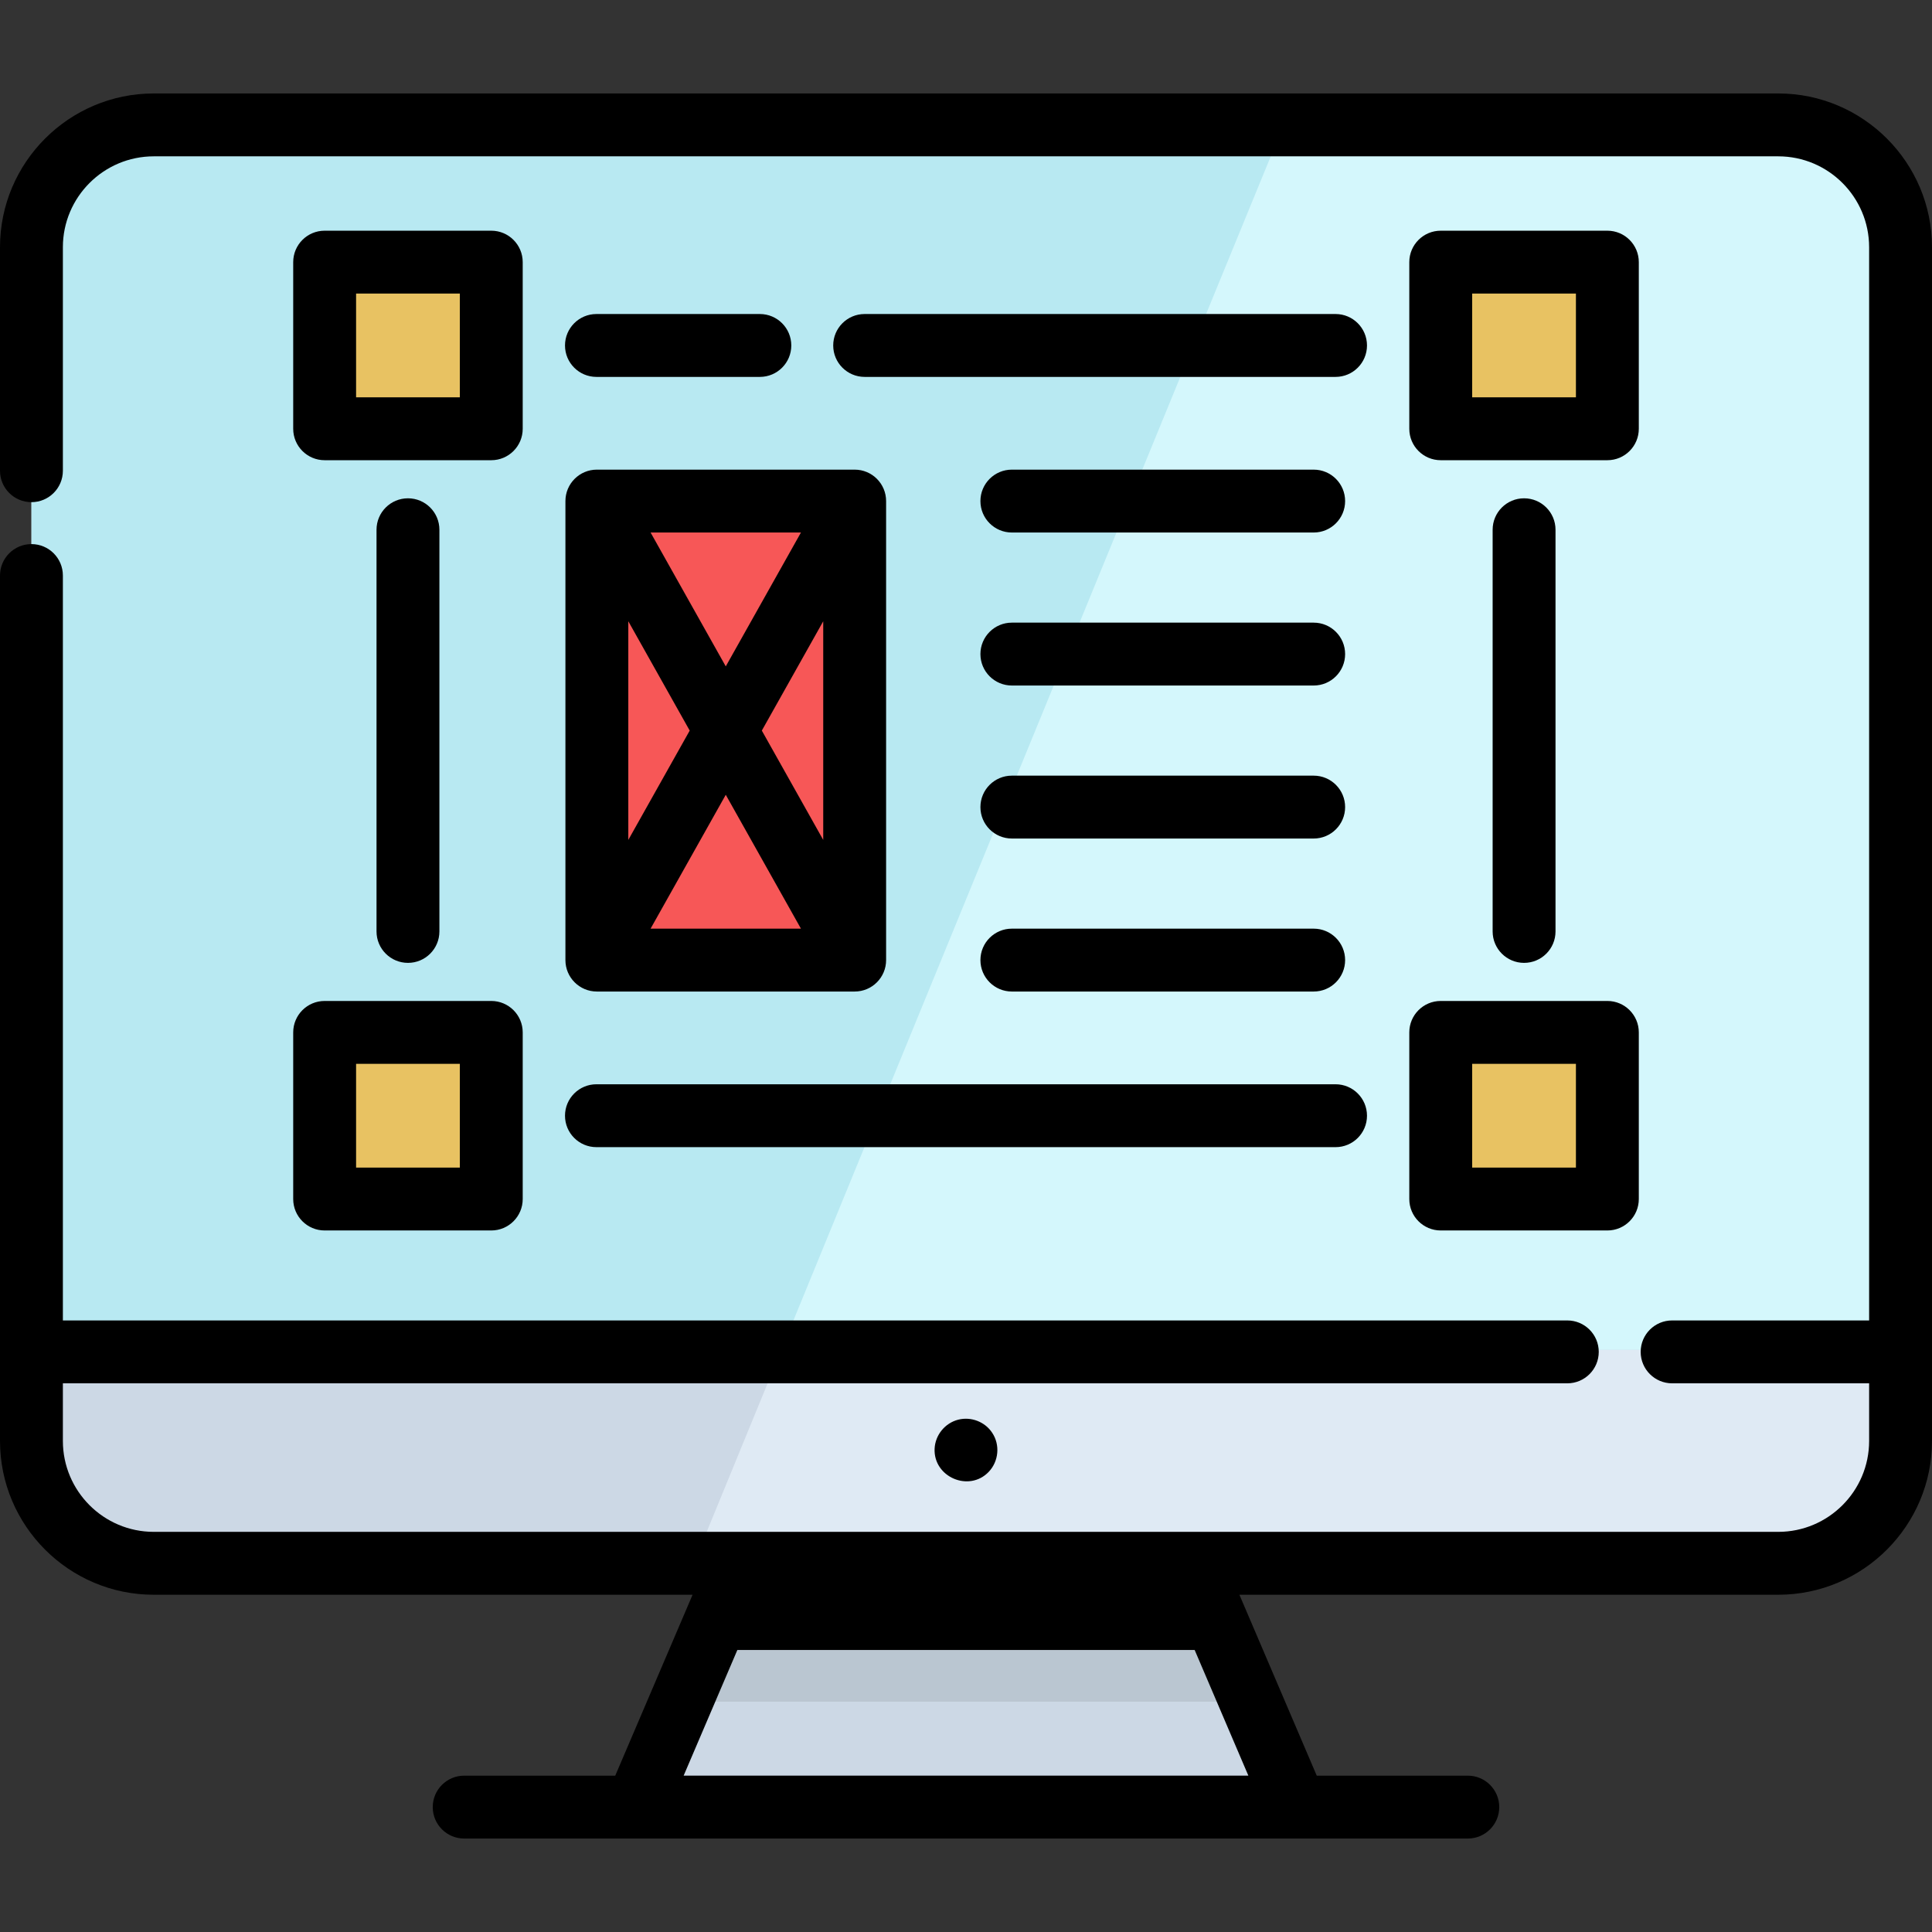
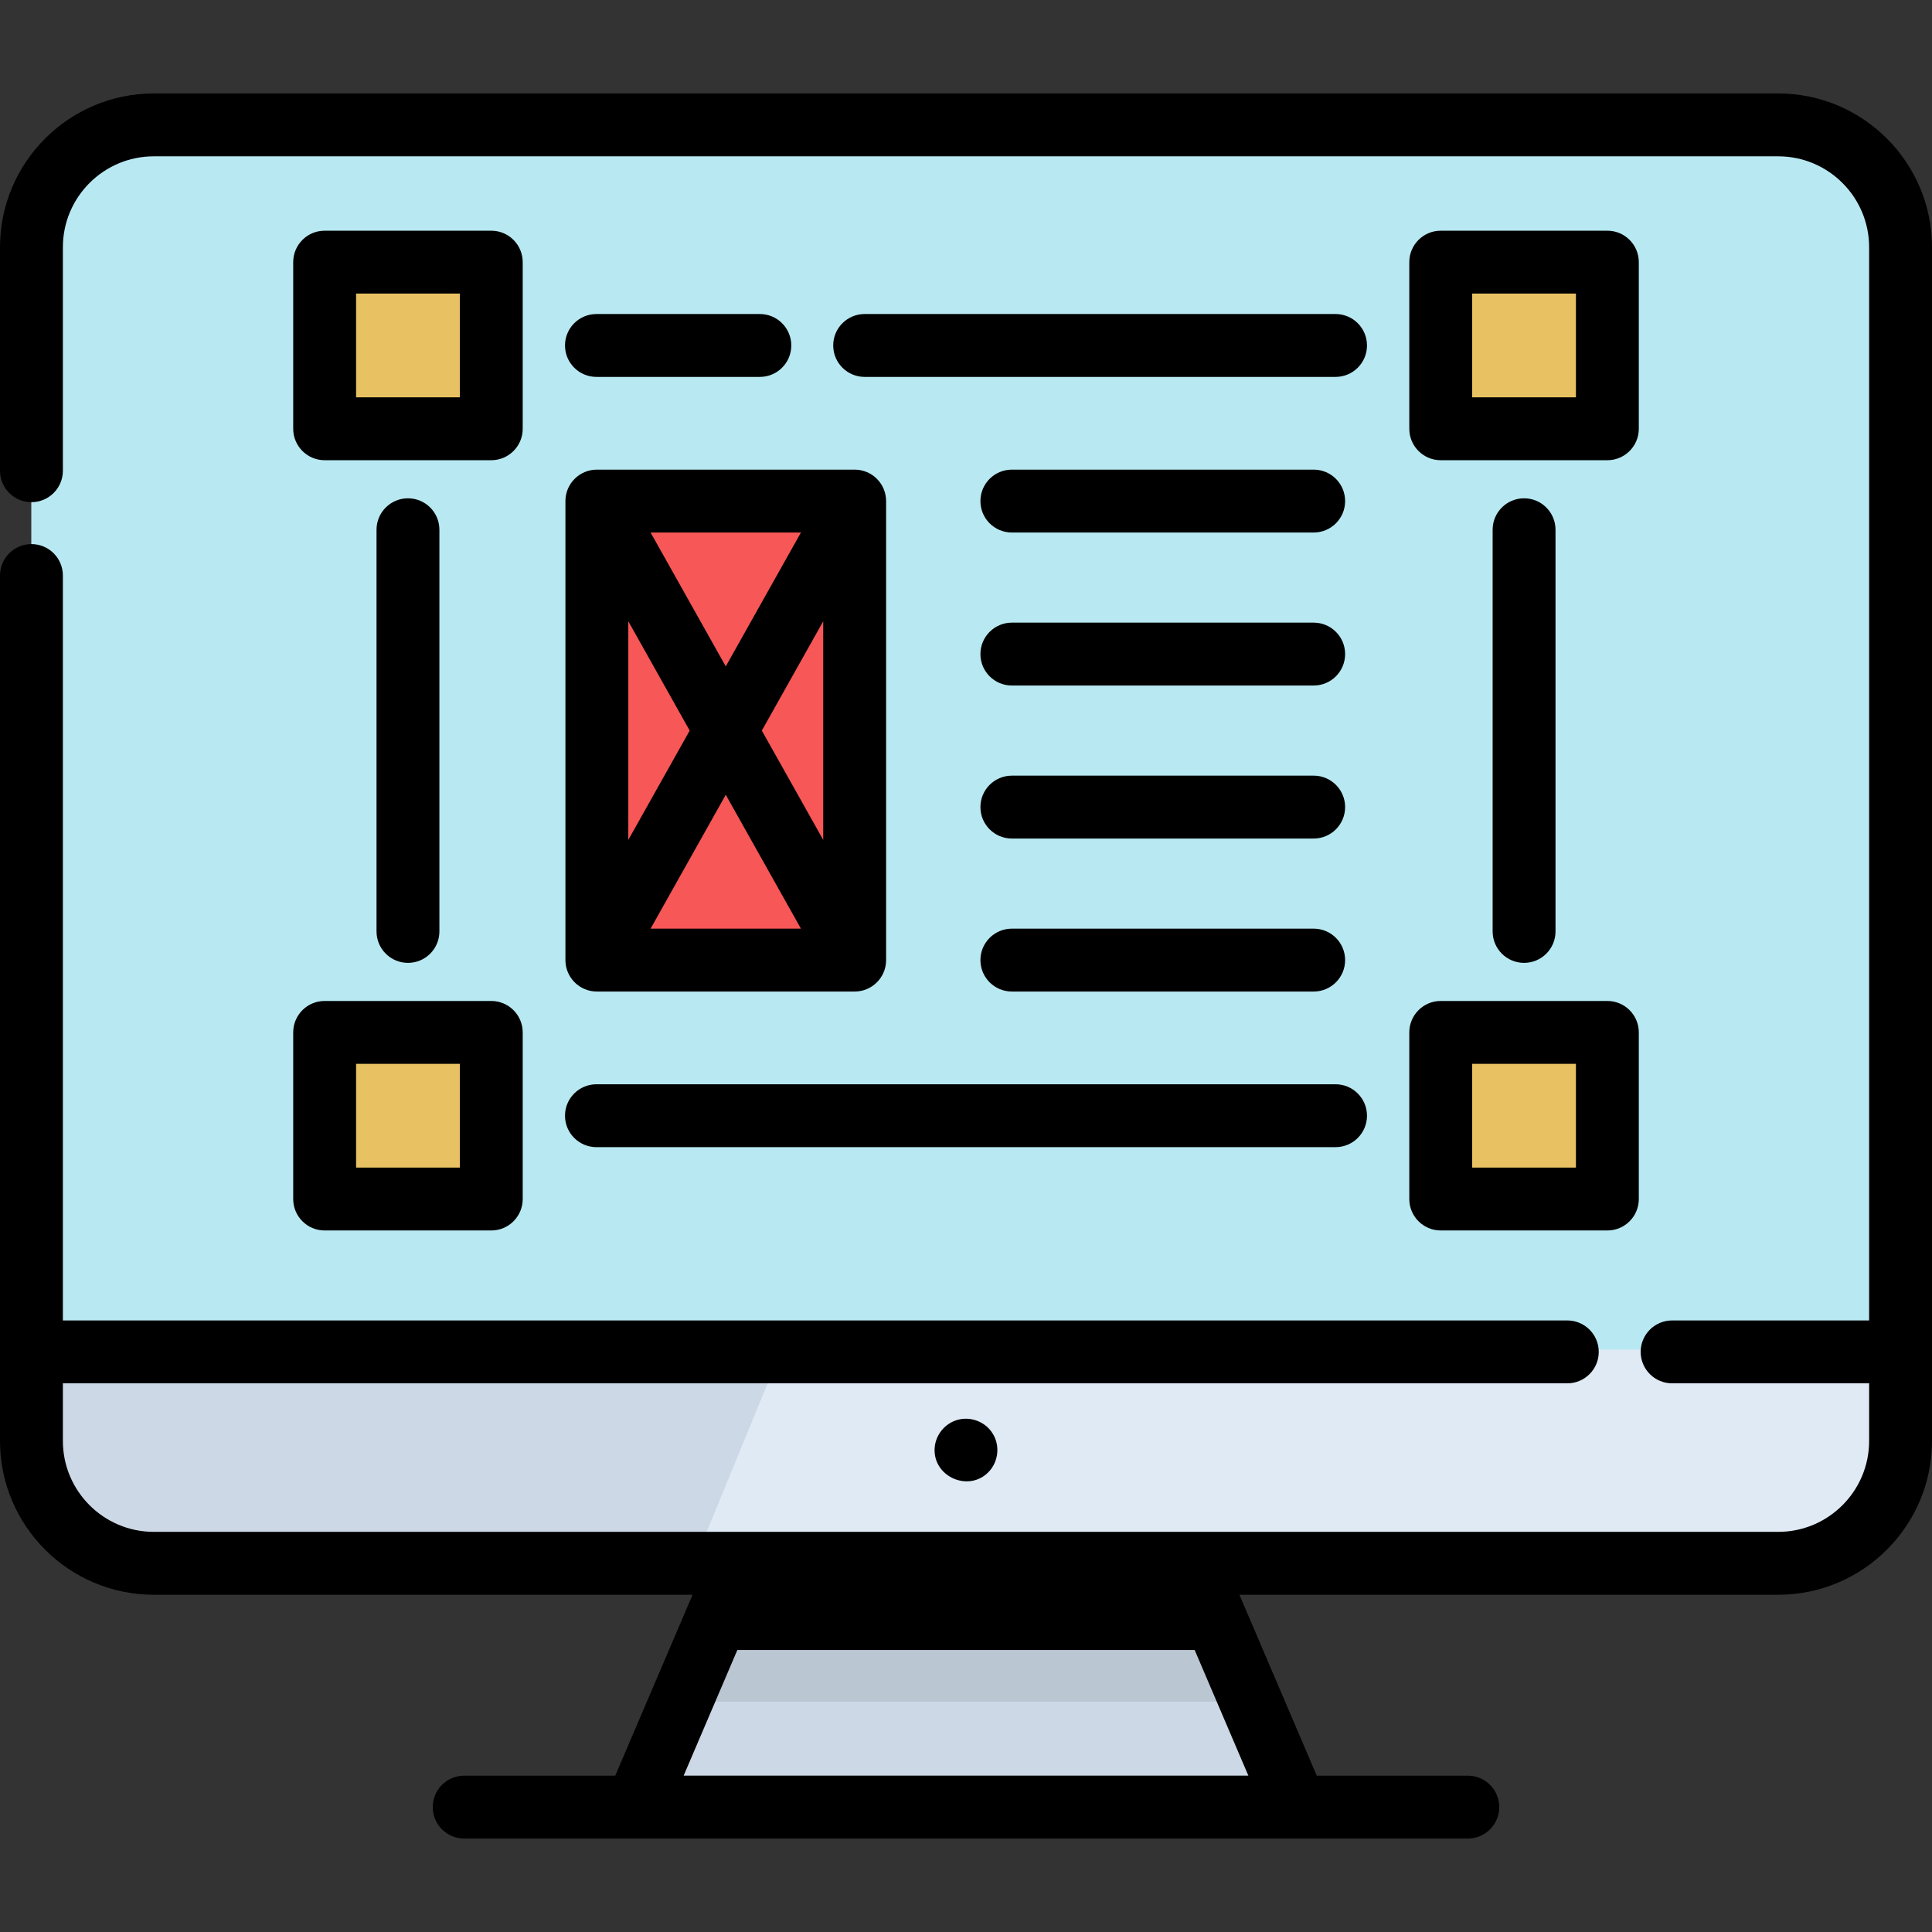
<svg xmlns="http://www.w3.org/2000/svg" id="Layer_1" viewBox="0 0 511.999 511.999" xml:space="preserve">
  <rect x="0" y="0" width="511.999" height="511.999" fill="#333333" stroke="none" />
  <path style="fill:#CCD8E5;" d="M503.665,66.8v316.343c0,17.909-14.509,32.429-32.417,32.429H40.754 c-17.909,0-32.418-14.52-32.418-32.429V66.8c0-17.909,14.509-32.429,32.418-32.429h430.493 C489.155,34.371,503.665,48.891,503.665,66.8z" />
  <path style="fill:#DFEAF4;" d="M503.665,66.8v316.343c0,17.909-14.509,32.429-32.417,32.429H183.344l23.752-57.925L339.655,34.371 h131.592C489.155,34.371,503.665,48.891,503.665,66.8z" />
  <path style="fill:#B8E9F2;" d="M503.665,66.8v290.847H8.337V66.8c0-17.909,14.509-32.429,32.418-32.429h430.493 C489.155,34.371,503.665,48.891,503.665,66.8z" />
-   <path style="fill:#D4F7FC;" d="M503.665,66.8v290.847H207.097L339.655,34.371h131.592C489.155,34.371,503.665,48.891,503.665,66.8z" />
  <polygon style="fill:#CCD8E5;" points="343.454,480.173 168.547,480.173 181.034,450.955 196.165,415.571 315.836,415.571  330.967,450.955 " />
  <polygon style="fill:#BAC6D1;" points="330.967,450.955 181.034,450.955 196.165,415.571 315.836,415.571 " />
  <g>
    <rect x="86.032" y="70.745" style="fill:#E8C262;" width="44.158" height="44.158" />
    <rect x="381.811" y="70.745" style="fill:#E8C262;" width="44.158" height="44.158" />
    <rect x="86.032" y="274.871" style="fill:#E8C262;" width="44.158" height="44.158" />
    <rect x="381.811" y="274.871" style="fill:#E8C262;" width="44.158" height="44.158" />
  </g>
  <rect x="158.177" y="134.069" style="fill:#F75757;" width="68.323" height="121.649" />
  <path d="M130.192,61.138H86.034c-4.602,0-8.332,3.731-8.332,8.332v44.158c0,4.602,3.731,8.332,8.332,8.332h44.158 c4.602,0,8.332-3.731,8.332-8.332V69.47C138.524,64.869,134.794,61.138,130.192,61.138z M121.86,105.296H94.366V77.803h27.494 V105.296z" />
  <path d="M425.968,61.138H381.81c-4.602,0-8.332,3.731-8.332,8.332v44.158c0,4.602,3.731,8.332,8.332,8.332h44.158 c4.602,0,8.332-3.731,8.332-8.332V69.47C434.3,64.869,430.57,61.138,425.968,61.138z M417.636,105.296h-27.494V77.803h27.494 V105.296z" />
  <path d="M130.192,265.265H86.034c-4.602,0-8.332,3.731-8.332,8.332v44.158c0,4.602,3.731,8.332,8.332,8.332h44.158 c4.602,0,8.332-3.731,8.332-8.332v-44.158C138.524,268.996,134.794,265.265,130.192,265.265z M121.86,309.423H94.366V281.93h27.494 V309.423z" />
  <path d="M425.968,265.265H381.81c-4.602,0-8.332,3.731-8.332,8.332v44.158c0,4.602,3.731,8.332,8.332,8.332h44.158 c4.602,0,8.332-3.731,8.332-8.332v-44.158C434.3,268.996,430.57,265.265,425.968,265.265z M417.636,309.423h-27.494V281.93h27.494 V309.423z" />
  <path d="M158.064,99.883h43.305c4.602,0,8.332-3.731,8.332-8.332c0-4.602-3.731-8.332-8.332-8.332h-43.305 c-4.602,0-8.332,3.731-8.332,8.332C149.732,96.152,153.462,99.883,158.064,99.883z" />
  <path d="M353.934,83.218H229.141c-4.602,0-8.332,3.731-8.332,8.332c0,4.602,3.731,8.332,8.332,8.332h124.793 c4.602,0,8.332-3.731,8.332-8.332C362.266,86.949,358.536,83.218,353.934,83.218z" />
  <path d="M353.934,287.343H158.063c-4.602,0-8.332,3.731-8.332,8.332c0,4.602,3.731,8.332,8.332,8.332h195.872 c4.602,0,8.332-3.731,8.332-8.332C362.266,291.074,358.536,287.343,353.934,287.343z" />
  <path d="M412.227,246.839V140.388c0-4.602-3.731-8.332-8.332-8.332c-4.602,0-8.332,3.731-8.332,8.332v106.451 c0,4.602,3.731,8.332,8.332,8.332C408.496,255.171,412.227,251.441,412.227,246.839z" />
  <path d="M116.446,246.839V140.388c0-4.602-3.731-8.332-8.332-8.332c-4.602,0-8.332,3.731-8.332,8.332v106.451 c0,4.602,3.731,8.332,8.332,8.332C112.716,255.171,116.446,251.441,116.446,246.839z" />
  <path d="M149.843,132.791v121.643c0,4.602,3.731,8.332,8.332,8.332h68.32c4.602,0,8.332-3.731,8.332-8.332V132.791 c0-4.602-3.731-8.332-8.332-8.332h-68.32C153.573,124.459,149.843,128.19,149.843,132.791z M201.892,193.614l16.272-28.971v57.943 L201.892,193.614z M212.259,246.103H172.41l19.924-35.475L212.259,246.103z M192.335,176.598l-19.924-35.475h39.849L192.335,176.598 z M182.779,193.614l-16.272,28.971v-57.943L182.779,193.614z" />
  <path d="M268.154,141.123h79.985c4.602,0,8.332-3.731,8.332-8.332c0-4.602-3.731-8.332-8.332-8.332h-79.985 c-4.602,0-8.332,3.731-8.332,8.332C259.822,137.393,263.552,141.123,268.154,141.123z" />
  <path d="M268.154,222.219h79.985c4.602,0,8.332-3.731,8.332-8.332c0-4.602-3.731-8.332-8.332-8.332h-79.985 c-4.602,0-8.332,3.731-8.332,8.332C259.822,218.489,263.552,222.219,268.154,222.219z" />
  <path d="M268.154,181.671h79.985c4.602,0,8.332-3.731,8.332-8.332c0-4.602-3.731-8.332-8.332-8.332h-79.985 c-4.602,0-8.332,3.731-8.332,8.332C259.822,177.94,263.552,181.671,268.154,181.671z" />
  <path d="M268.154,262.767h79.985c4.602,0,8.332-3.731,8.332-8.332c0-4.602-3.731-8.332-8.332-8.332h-79.985 c-4.602,0-8.332,3.731-8.332,8.332C259.822,259.036,263.552,262.767,268.154,262.767z" />
  <path d="M471.246,24.766H40.754C18.283,24.766,0,43.049,0,65.52v59.227c0,4.602,3.731,8.332,8.332,8.332s8.332-3.731,8.332-8.332 V65.52c0-13.284,10.807-24.09,24.09-24.09h430.492c13.284,0,24.09,10.807,24.09,24.09v284.411h-52.21 c-4.602,0-8.332,3.731-8.332,8.332s3.731,8.332,8.332,8.332h52.21v15.273c0,13.284-10.807,24.09-24.09,24.09h-155.41H196.164H40.754 c-13.284,0-24.09-10.807-24.09-24.09v-15.273h398.688c4.602,0,8.332-3.731,8.332-8.332s-3.731-8.332-8.332-8.332H16.664V152.522 c0-4.602-3.731-8.332-8.332-8.332S0,147.92,0,152.522v229.348c0,22.472,18.283,40.754,40.754,40.754H183.54l-20.494,47.945h-40.034 c-4.602,0-8.332,3.731-8.332,8.332s3.731,8.332,8.332,8.332h265.975c4.602,0,8.332-3.731,8.332-8.332s-3.731-8.332-8.332-8.332 h-40.034l-20.494-47.945h142.786c22.472,0,40.754-18.282,40.754-40.754V65.52C512,43.049,493.717,24.766,471.246,24.766z  M330.83,470.568H181.17l14.238-33.31h121.185L330.83,470.568z" />
  <path d="M253.972,376.221c-3.517,0.879-6.116,4.048-6.291,7.67c-0.364,7.534,9.106,11.629,14.33,6.172 c2.663-2.782,3.078-7.177,0.913-10.385C261.01,376.772,257.341,375.379,253.972,376.221z" />
</svg>